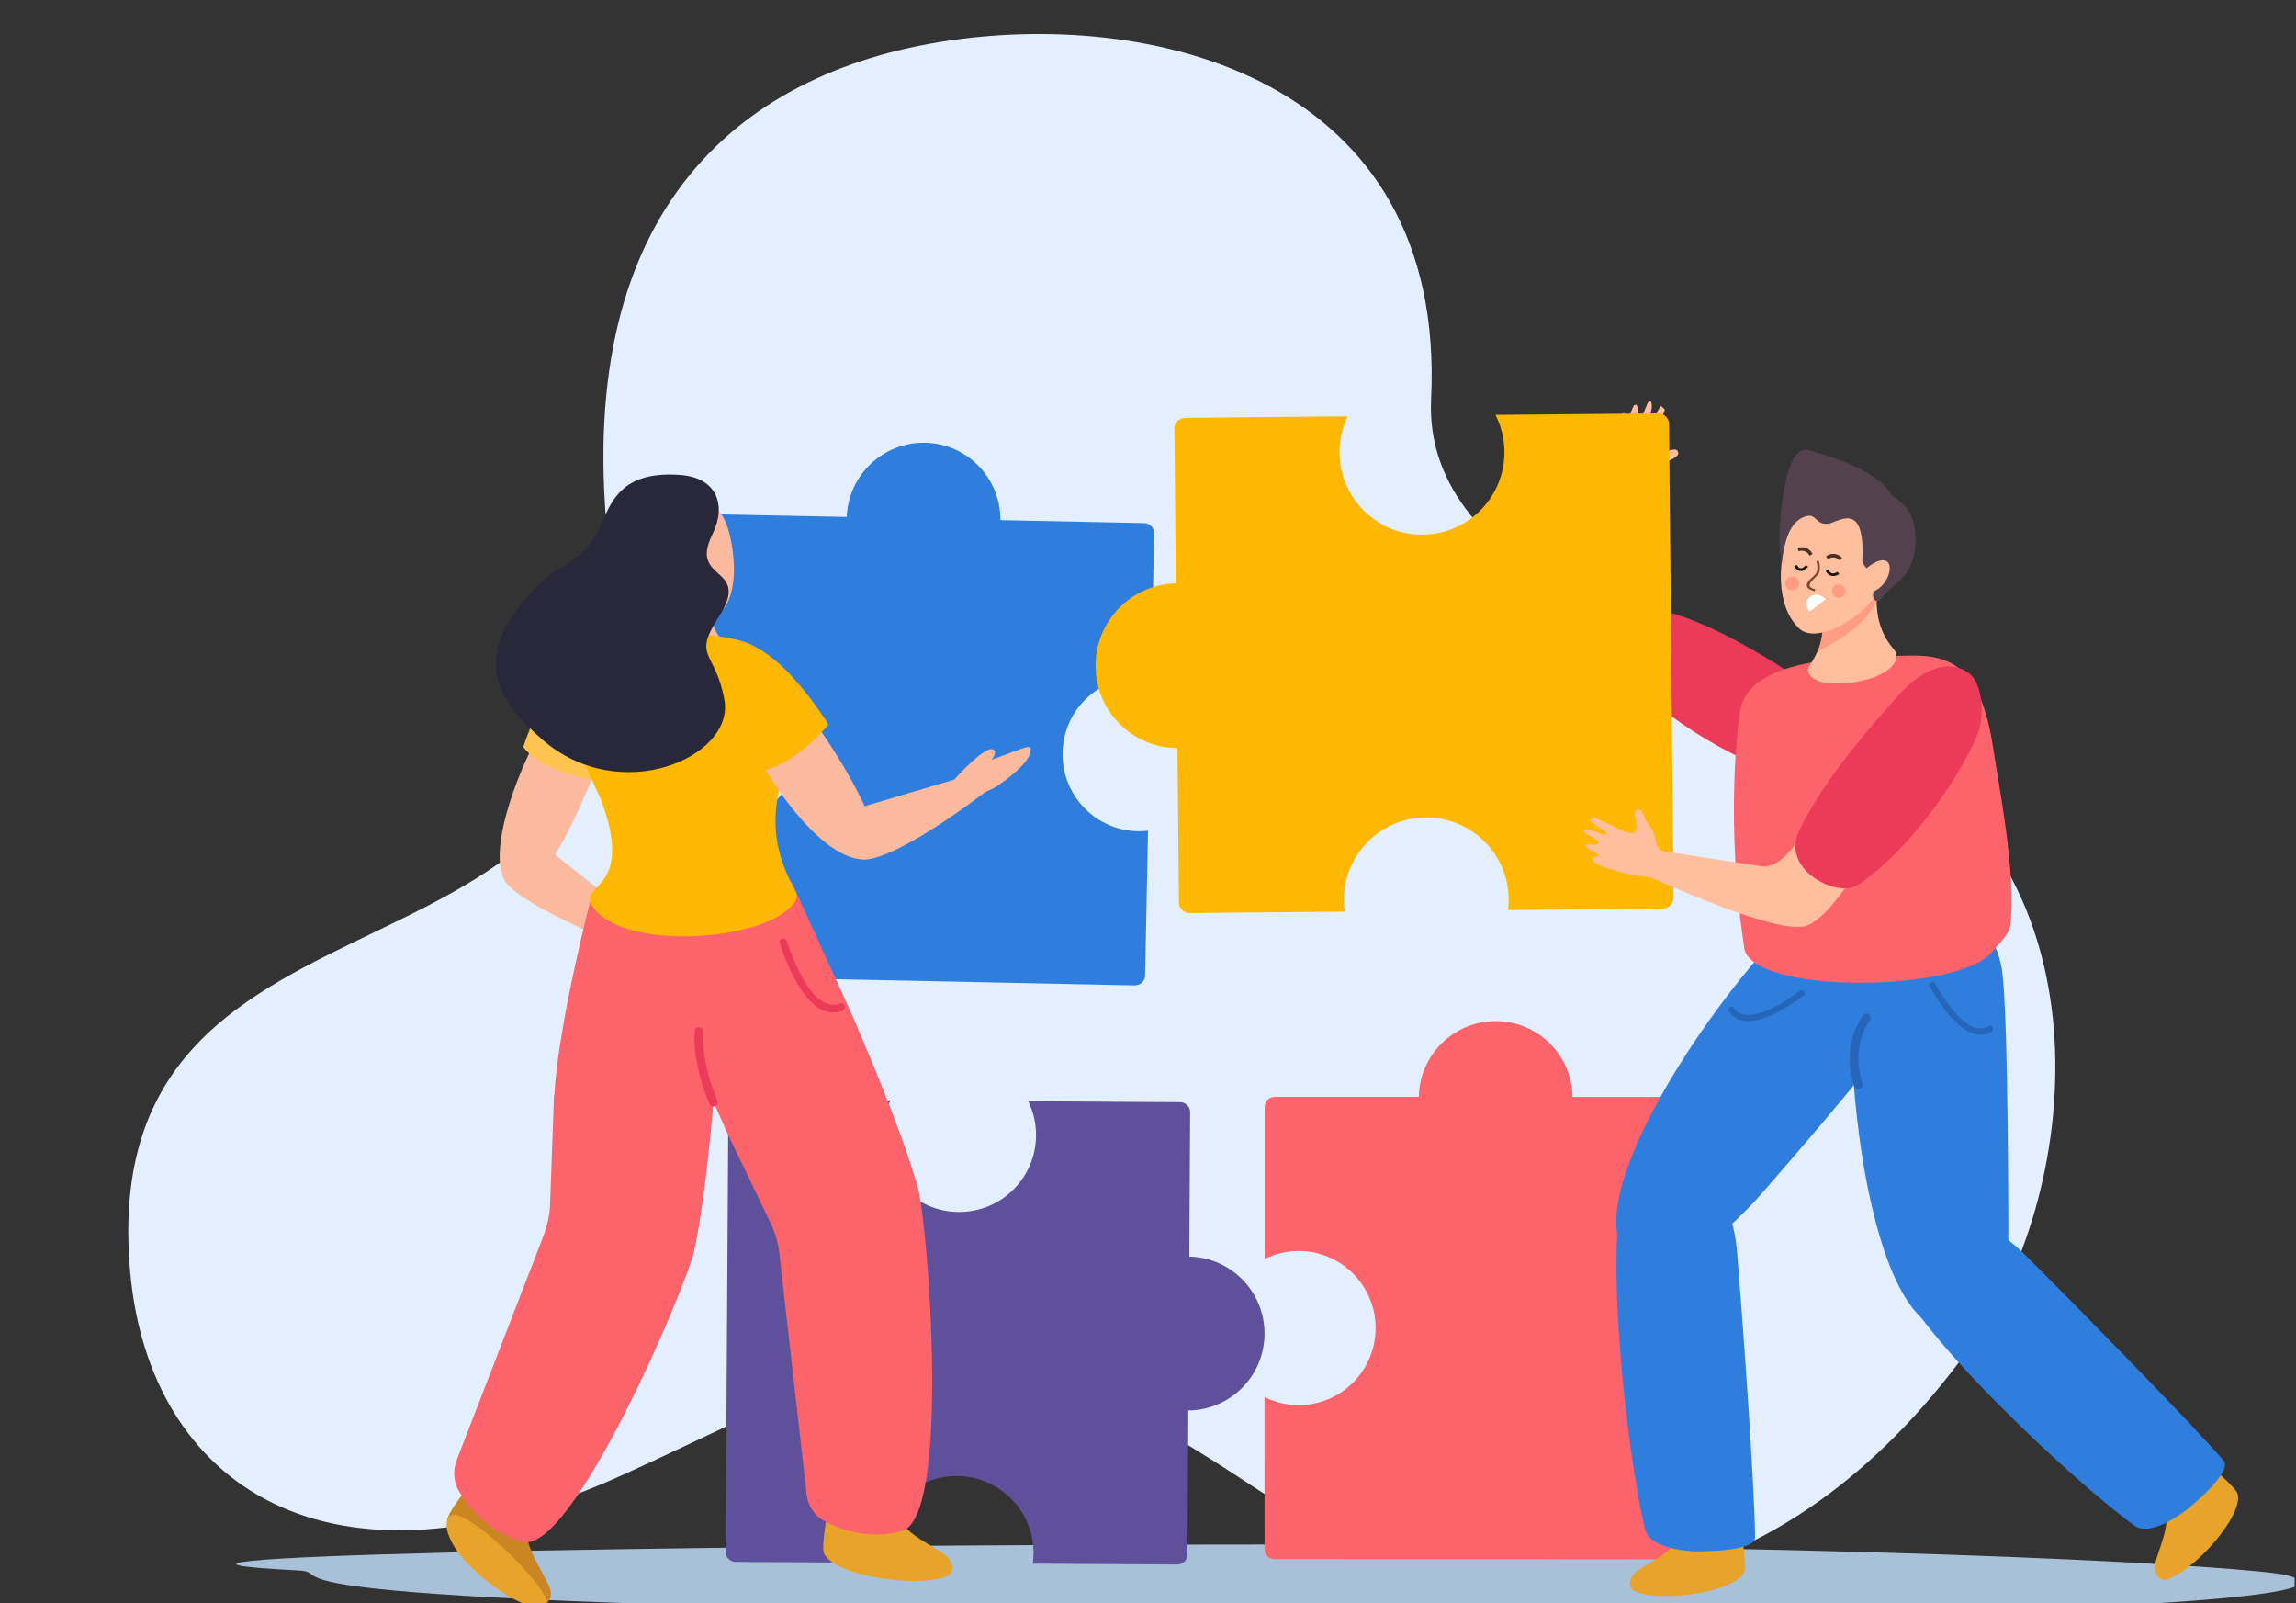
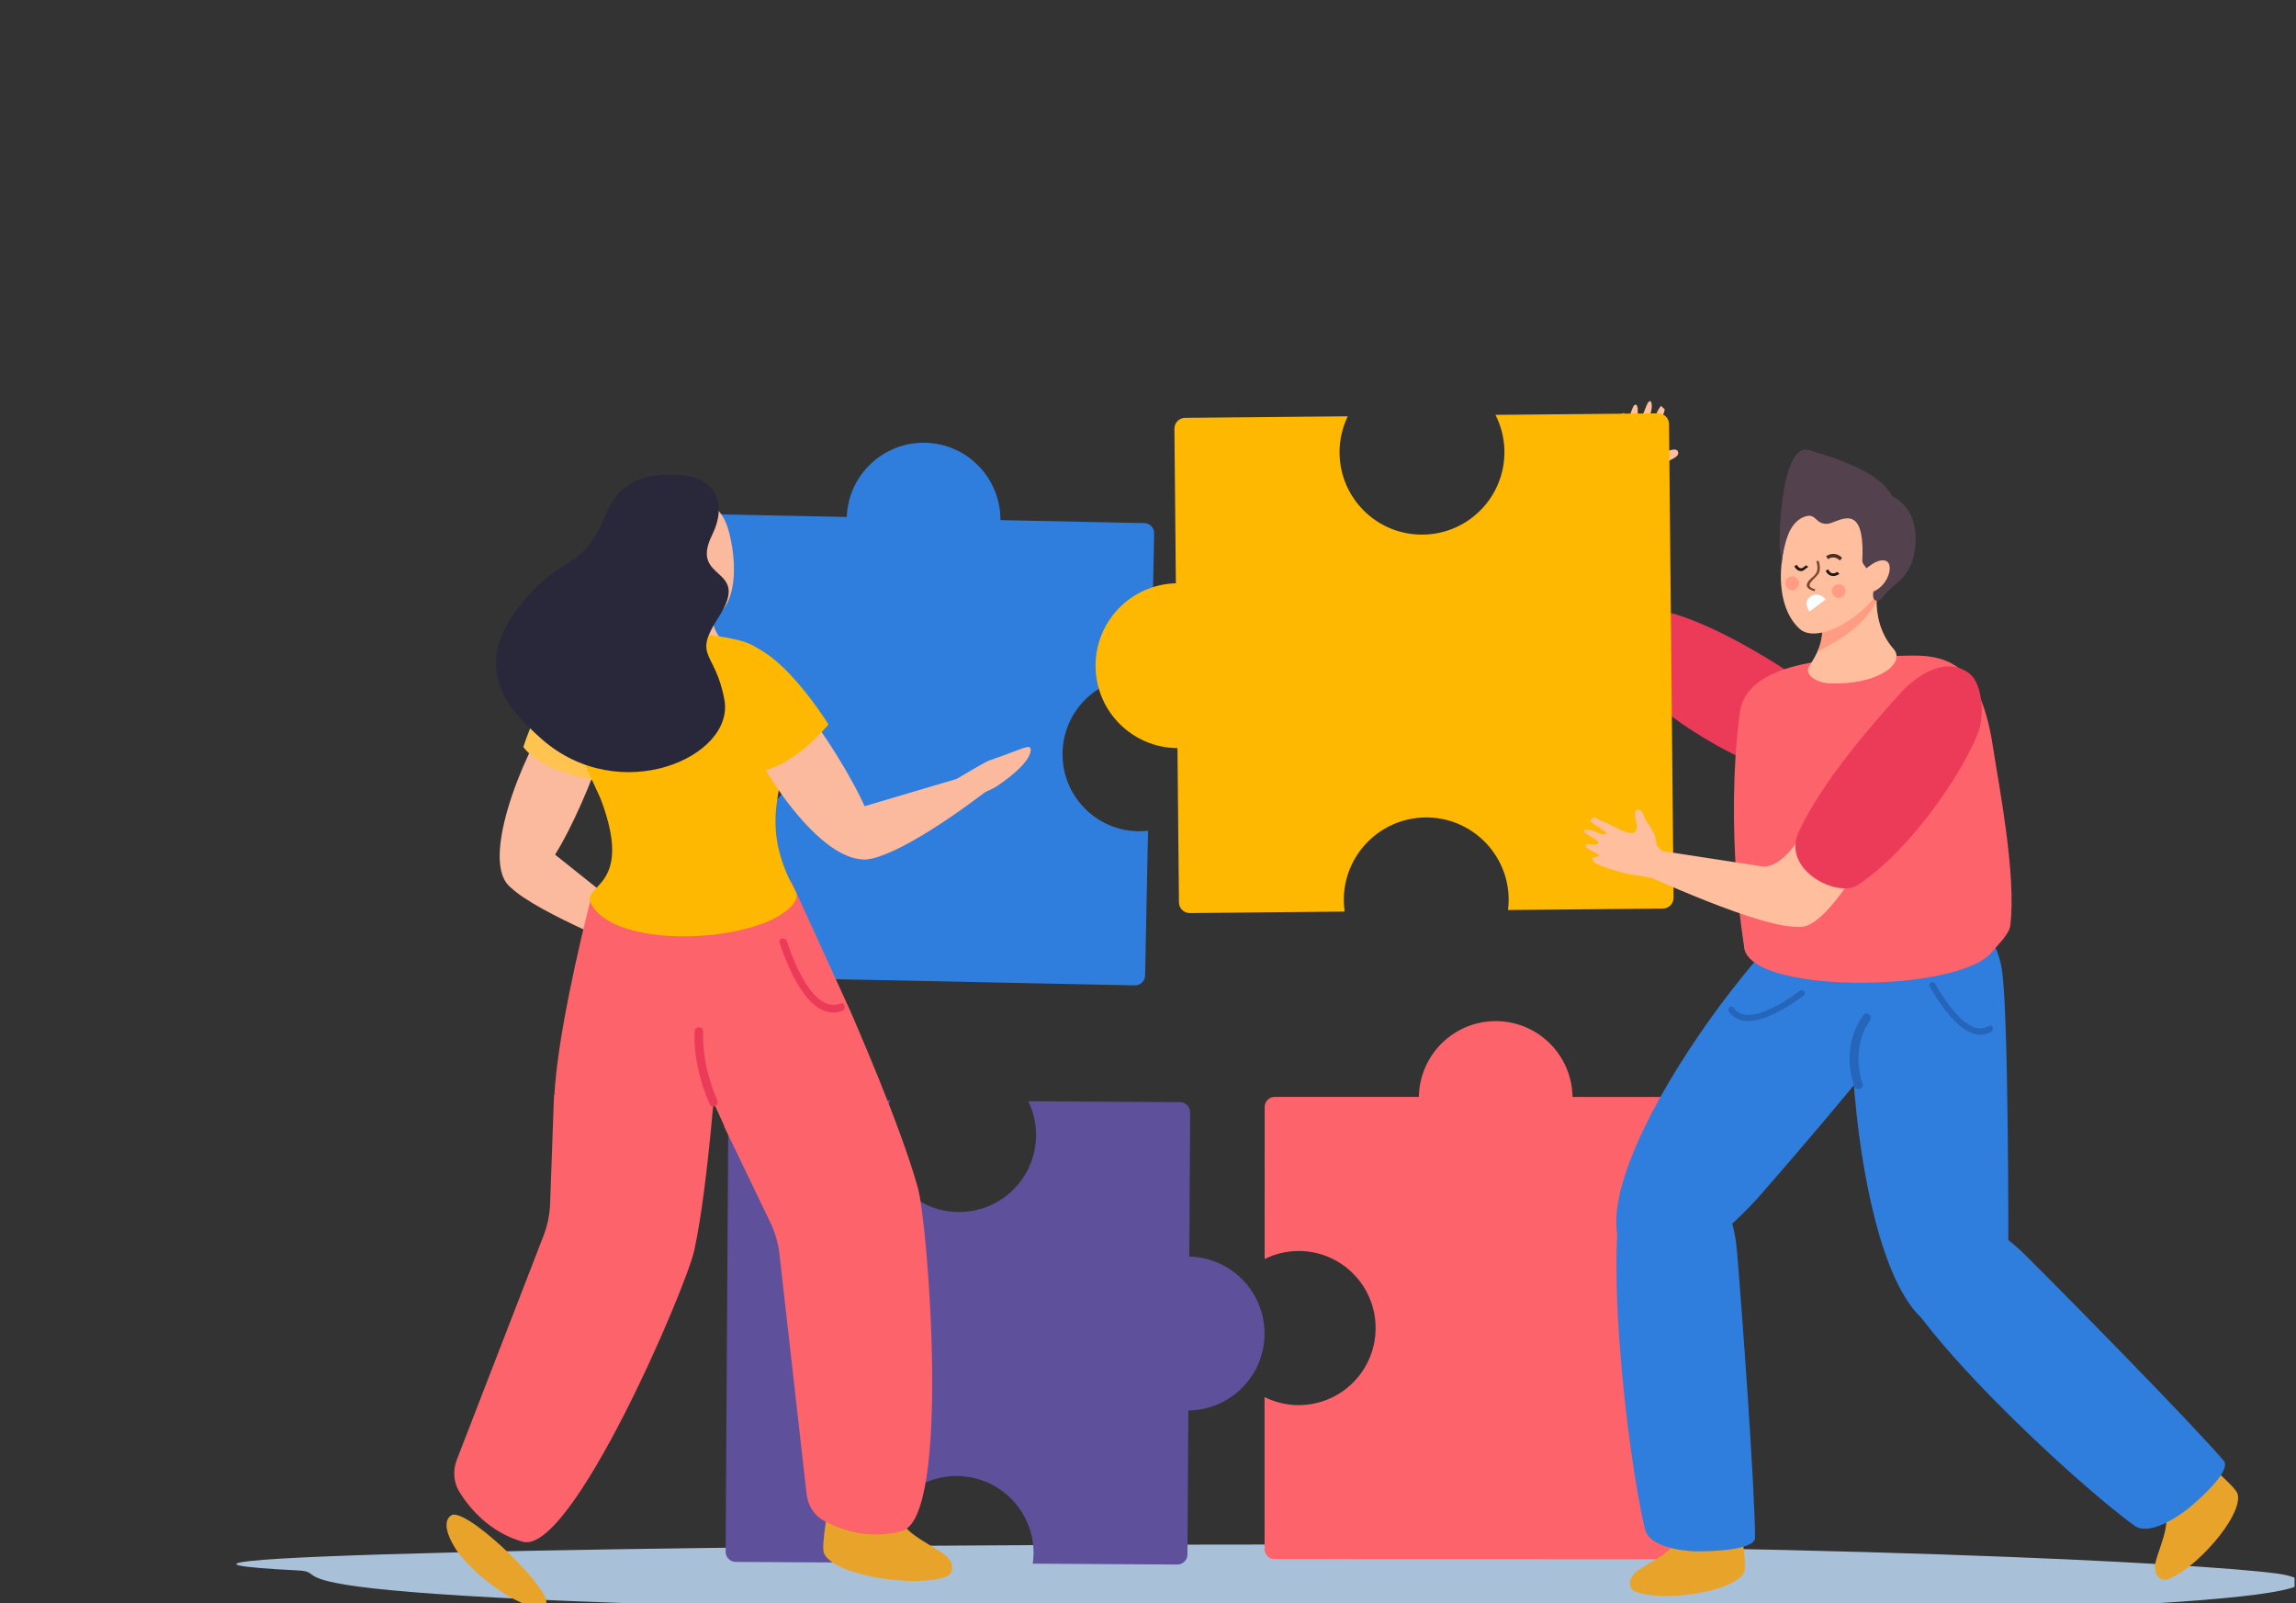
<svg xmlns="http://www.w3.org/2000/svg" width="371" height="259" viewBox="0 0 371 259" fill="none">
  <rect x="0" y="0" width="371" height="259" fill="#333333" stroke="none" />
  <g clip-path="url(#clip0_271_9226)">
    <mask id="mask0_271_9226" style="mask-type:luminance" maskUnits="userSpaceOnUse" x="0" y="-17" width="405" height="294">
      <path d="M404.439 -17H0V276.03H404.439V-17Z" fill="white" />
    </mask>
    <g mask="url(#mask0_271_9226)">
-       <path d="M202.159 239.936C153.115 207.451 144.745 218.209 100.739 238.216C53.064 259.89 24.149 239.839 21.039 205.513C14.676 135.303 108.727 166.221 98.763 91.713C91.423 36.817 117.054 12.569 151.618 6.821C185.817 1.134 233.75 12.432 231.247 64.476C229.862 93.268 272.64 104.812 300.424 118.41C342.204 138.859 336.171 192.193 319.232 216.365C290.766 256.99 248.004 270.31 202.159 239.936Z" fill="#E3EEFE" />
      <path d="M369.368 254.448C382.666 257.658 341.422 261.96 207.874 260.877C26.657 259.402 56.3 254.114 48.183 253.699C6.291 251.572 103.01 249.51 206.035 249.51C309.055 249.51 364.101 253.179 369.368 254.448Z" fill="#A9C1D8" />
      <path d="M142.538 183.267C142.55 181.293 143.033 179.424 143.87 177.765L119.322 177.624C118.428 177.62 117.692 178.341 117.688 179.239L117.253 250.666C117.249 251.572 117.973 252.317 118.879 252.321L142.24 252.454C142.175 251.914 142.131 251.371 142.135 250.819C142.167 243.943 147.773 238.405 154.639 238.449C161.516 238.485 167.049 244.096 167.009 250.972C167.001 251.528 166.949 252.068 166.88 252.603L190.245 252.744C191.147 252.744 191.879 252.019 191.875 251.121L192.02 227.856C198.793 227.791 204.29 222.305 204.33 215.506C204.37 208.695 198.942 203.149 192.173 202.996L192.31 179.694C192.318 178.788 191.593 178.059 190.688 178.051L166.152 177.902C166.961 179.574 167.424 181.447 167.412 183.42C167.371 190.304 161.77 195.834 154.9 195.79C148.031 195.754 142.497 190.143 142.538 183.267Z" fill="#5F509B" />
      <path d="M209.839 226.99C207.867 226.99 205.996 226.515 204.33 225.693L204.334 250.259C204.334 251.153 205.063 251.886 205.96 251.886L277.322 251.907C278.228 251.907 278.964 251.177 278.964 250.271V226.889C278.425 226.958 277.886 227.006 277.33 227.006C270.461 227.006 264.895 221.431 264.899 214.56C264.895 207.68 270.469 202.11 277.339 202.105C277.894 202.11 278.433 202.158 278.972 202.226L278.981 178.84C278.972 177.938 278.244 177.209 277.346 177.217L254.098 177.209C253.998 170.426 248.48 164.96 241.692 164.956C234.886 164.956 229.377 170.426 229.264 177.197H205.984C205.075 177.193 204.354 177.922 204.35 178.828L204.346 203.387C206.008 202.565 207.876 202.093 209.847 202.093C216.721 202.093 222.282 207.672 222.278 214.544C222.282 221.419 216.709 226.99 209.839 226.99Z" fill="#FC636B" />
      <path d="M116.395 132.902C114.42 132.858 112.564 132.347 110.914 131.489L110.415 156.051C110.399 156.945 111.116 157.69 112.009 157.71L183.359 159.184C184.265 159.205 185.013 158.488 185.033 157.581L185.504 134.204C184.969 134.26 184.426 134.296 183.874 134.284C177.005 134.151 171.552 128.464 171.693 121.588C171.834 114.713 177.516 109.255 184.389 109.395C184.941 109.408 185.48 109.468 186.015 109.549L186.498 86.167C186.51 85.26 185.794 84.519 184.901 84.507L161.656 84.024C161.689 77.245 156.292 71.666 149.503 71.525C142.698 71.388 137.076 76.741 136.822 83.512L113.55 83.037C112.645 83.013 111.904 83.73 111.884 84.636L111.381 109.186C113.059 108.405 114.939 107.966 116.91 108.01C123.784 108.147 129.229 113.834 129.084 120.71C128.947 127.582 123.261 133.039 116.395 132.902Z" fill="#2F7EDD" />
      <path d="M287.776 89.409C287.193 90.005 287.495 71.311 292.247 72.713C297 74.111 306.321 76.854 306.456 82.65C306.589 88.442 306.719 94.593 303.263 97.054C303.263 97.054 300.248 76.697 287.776 89.409Z" fill="#53424D" />
      <path d="M271.162 111.897C270.104 111.099 256.497 106.065 255.801 101.682C255.294 98.508 264.638 94.315 264.638 94.315C264.638 94.315 264.441 98.701 275.963 101.594C285.673 104.03 271.162 111.897 271.162 111.897Z" fill="#FFBE9E" />
      <path d="M255.639 100.453C255.088 93.111 261.913 72.105 261.913 72.105L265.052 75.819L264.484 101.102C264.484 101.102 256.19 107.8 255.639 100.453Z" fill="#FFBE9E" />
      <path d="M265.643 76.967C266.049 76.649 266.681 76.556 267.148 76.355C268.074 75.944 268.822 75.259 269.546 74.57C269.949 74.188 271.249 73.857 271.176 73.144C271.059 71.976 269.048 73.116 268.528 73.201C268.053 73.281 267.486 73.14 267.273 72.705L267.253 71.767C267.474 70.776 267.852 69.829 268.174 68.867C268.339 68.367 268.472 67.864 268.605 67.352C268.705 66.974 268.991 66.502 268.991 66.12L268.387 65.556L267.977 66.164C267.727 66.692 267.466 67.212 267.2 67.731L266.814 68.432C266.134 68.569 266.629 67.07 266.693 66.829C266.862 66.225 267.019 65.588 266.806 64.964L266.653 64.77L266.335 64.968C265.921 65.652 265.764 66.47 265.333 67.143L265.031 67.361C264.512 67.316 264.629 66.277 264.641 65.935L264.431 65.359L264.045 65.459L263.84 65.834C263.691 66.225 263.502 66.619 263.401 67.026L262.987 67.808L262.85 67.727L262.689 67.167L262.383 66.7L261.824 67.078C261.405 67.852 261.264 68.778 261.095 69.636C260.914 70.546 260.773 71.469 260.677 72.395C260.492 74.135 260.677 75.928 260.335 77.644L260.234 78.425C260.262 78.925 260.564 79.368 260.926 79.714C261.599 80.371 262.584 80.769 263.526 80.636L264.588 80.29L264.653 79.444L264.786 78.493C264.902 77.958 265.16 77.414 265.643 76.967Z" fill="#FFBE9E" />
      <path d="M294.908 112.453C299.142 115.353 302.08 119.667 299.781 123.433C298.481 125.572 293.6 126.76 290.409 125.962C284.28 124.431 270.827 118.084 263.667 109.887C261.048 106.886 264.505 97.199 271 99.302C279.523 102.065 288.94 108.373 294.908 112.453Z" fill="#EC3B59" />
      <path d="M355.788 235.642C355.788 235.642 361.221 240.133 361.559 241.313C362.564 244.834 354.502 253.844 350.084 255.173C349.468 255.358 348.303 255.02 348.197 253.212C348.098 251.399 351.611 245.349 349.227 243.621C346.845 241.897 355.788 235.642 355.788 235.642Z" fill="#E8A32B" />
      <path d="M324.521 202.549C324.521 202.549 324.593 162.785 323.431 156.341C321.723 146.875 311.322 140.507 302.198 146.775C295.925 151.088 299.08 209.235 313.001 214.511C323.866 218.628 324.521 202.549 324.521 202.549Z" fill="#2F7EDD" />
      <path d="M344.896 246.461C334.987 239.311 307.479 213.581 305.62 204.261C303.61 194.183 317.409 193.006 327.019 202.512C333.249 208.675 354.062 229.825 359.308 235.956C360.578 237.442 356.136 241.571 353.781 243.54C353.724 243.593 347.76 248.527 344.896 246.461Z" fill="#2F7EDD" />
      <path d="M281.114 245.873C281.114 245.873 282.341 252.817 281.834 253.937C280.325 257.268 268.349 258.899 264.127 257.05C263.535 256.792 262.864 255.777 263.958 254.331C265.057 252.885 271.649 250.557 270.952 247.697C270.256 244.838 281.114 245.873 281.114 245.873Z" fill="#E8A32B" />
      <path d="M284.401 193.107C284.401 193.107 304.531 170.156 307.818 164.493C312.647 156.175 308.85 144.579 297.842 143.435C290.272 142.65 254.658 188.741 262.211 202.025C267.958 212.131 284.401 193.107 284.401 193.107Z" fill="#2F7EDD" />
      <path d="M265.816 247.049C262.899 235.179 258.609 197.739 263.225 189.434C268.219 180.456 279.495 188.511 280.658 201.985C281.41 210.717 283.567 240.326 283.591 248.394C283.6 250.352 277.052 250.638 273.985 250.609C273.909 250.609 266.657 250.481 265.816 247.049Z" fill="#2F7EDD" />
      <path d="M311.793 159.345C313.407 162.169 317.754 169.105 321.795 166.652C322.332 166.322 321.928 165.407 321.378 165.742C318.028 167.78 314.059 161.311 312.698 158.93C312.384 158.375 311.476 158.785 311.793 159.345Z" fill="#2566BB" />
      <path d="M291.471 160.828C288.851 162.753 282.066 167.32 279.37 163.438C279.007 162.914 279.748 162.246 280.114 162.777C282.352 165.999 288.605 161.702 290.811 160.078C291.326 159.704 291.99 160.445 291.471 160.828Z" fill="#2566BB" />
      <path d="M302.125 164.928C300.154 167.514 299.808 171.751 300.959 175.078C301.257 175.928 299.913 176.299 299.619 175.453C298.311 171.667 298.645 167.216 301.132 163.958C301.671 163.245 302.666 164.223 302.125 164.928Z" fill="#2566BB" />
      <path d="M281.108 115.228C282.251 106.294 297.881 106.173 308.514 105.907C315.686 105.726 320.192 108.231 322.099 121.06C322.848 126.107 325.875 141.365 324.831 149.518C324.647 150.984 322.809 152.607 321.894 153.767C316.633 160.437 281.856 160.767 281.796 152.715C281.796 152.715 278.661 134.328 281.108 115.228Z" fill="#FC636B" />
      <path d="M303.848 92.615C303.848 92.615 293.583 96.406 294.295 97.187C295.011 97.968 294.226 99.858 294.44 101.553C294.669 103.39 293.731 105.504 292.363 107.587C291.405 109.045 293.655 110.306 295.506 110.386C303.489 110.741 307.986 107.132 305.982 104.848C301.482 99.716 303.848 92.615 303.848 92.615Z" fill="#FFBE9E" />
      <path d="M294.44 101.553C294.227 99.858 295.012 97.968 294.295 97.187C293.583 96.406 304.657 92.317 304.657 92.317C304.657 92.317 303.181 94.343 303.263 97.054C300.702 101.803 296.364 103.777 293.655 105.303C294.239 104.192 294.525 102.218 294.44 101.553Z" fill="#FF9C81" />
      <path d="M291.45 81.917C287.731 85.667 285.727 97.058 290.83 101.617C293.631 104.127 301.914 99.858 305.116 93.074C305.536 92.192 306.178 87.399 303.29 82.678C301.986 80.543 295.317 78.026 291.45 81.917Z" fill="#FFBE9E" />
      <path d="M287.862 91.177C287.963 91.846 287.862 84.459 291.862 83.387C293.492 82.948 293.368 84.749 295.311 84.616C296.969 84.503 301.42 80.495 300.921 90.553C300.897 91.04 301.42 91.528 301.698 91.918C302.041 92.402 301.376 93.711 301.468 94.295C301.561 94.855 303.01 92.885 303.055 93.449C303.128 94.311 301.993 96.901 303.264 97.054C303.882 97.127 304.471 96.067 304.857 95.68C305.959 94.597 307.239 93.771 308.114 92.458C309.08 91.008 309.478 89.244 309.529 87.504C309.581 85.784 309.297 84.008 308.392 82.546C307.444 81.015 305.835 79.915 304.07 79.593C303.031 79.4 301.89 79.533 300.881 79.202C299.987 78.912 299.058 78.936 298.156 78.646C297.436 78.417 297.134 78.038 296.615 77.543C295.484 76.459 293.842 75.895 292.305 76.189C290.768 76.483 289.408 77.692 289.058 79.214C288.861 80.076 287.73 88.757 287.778 89.409C287.818 90.001 287.774 90.581 287.862 91.177Z" fill="#53424D" />
      <path d="M300.248 93.131C300.248 93.131 302.879 90.05 304.645 90.577C306.417 91.105 304.73 95.963 301.214 95.826C297.708 95.689 299.427 93.977 300.248 93.131Z" fill="#FFBE9E" />
      <path d="M296.902 92.386L296.79 92.45L296.412 92.599C295.896 92.72 295.607 92.406 295.422 91.979L295.003 92.196C295.417 93.143 296.383 93.304 297.22 92.716L296.902 92.386Z" fill="#201714" />
      <path d="M291.801 91.322L291.403 91.669C290.92 91.967 290.59 91.689 290.34 91.254L289.922 91.471C290.216 91.979 290.679 92.41 291.326 92.205L292.2 91.564L291.801 91.322Z" fill="#201714" />
-       <path d="M290.634 89.063C291.378 88.801 292.039 89.103 292.413 89.784L292.892 89.481C292.397 88.575 291.455 88.172 290.461 88.523L290.634 89.063Z" fill="#4D2F20" />
      <path d="M295.383 90.331C296.027 89.876 296.747 89.989 297.291 90.545L297.669 90.122C296.949 89.385 295.93 89.252 295.073 89.86L295.383 90.331Z" fill="#4D2F20" />
      <path d="M293.488 90.67C293.653 91.161 293.745 91.737 293.612 92.24C293.419 92.974 292.606 93.32 292.176 93.936C291.58 94.778 292.208 95.254 293.218 95.507L293.327 95.197C291.061 94.629 293.645 93.393 293.959 92.446C294.156 91.854 294.071 91.177 293.874 90.589L293.488 90.67Z" fill="#7C4930" />
      <path d="M292.391 98.79C292.391 98.79 291.212 97.243 292.56 96.357C293.905 95.471 295.003 96.833 295.003 96.833L292.391 98.79Z" fill="#FAFFFF" />
      <path d="M298.16 95.805C297.982 96.385 297.371 96.716 296.791 96.538C296.208 96.361 295.882 95.749 296.059 95.165C296.232 94.585 296.843 94.258 297.427 94.432C298.007 94.609 298.337 95.225 298.16 95.805Z" fill="#FF9C81" />
      <path d="M288.862 93.389C289.329 92.99 290.033 93.042 290.431 93.51C290.83 93.977 290.777 94.677 290.307 95.076C289.844 95.479 289.139 95.423 288.741 94.955C288.343 94.488 288.395 93.787 288.862 93.389Z" fill="#FF9C81" />
      <path d="M243.094 72.907C243.07 70.792 242.547 68.798 241.646 67.018L267.936 66.776C268.894 66.768 269.683 67.541 269.691 68.5L270.427 145.002C270.435 145.973 269.663 146.77 268.693 146.778L243.674 147.012C243.738 146.432 243.787 145.852 243.779 145.26C243.714 137.893 237.694 131.984 230.338 132.056C222.977 132.125 217.07 138.151 217.138 145.517C217.146 146.11 217.202 146.69 217.283 147.262L192.256 147.503C191.29 147.512 190.505 146.734 190.501 145.772L190.26 120.851C183.004 120.806 177.096 114.954 177.028 107.671C176.96 100.377 182.755 94.416 190.002 94.226L189.769 69.269C189.757 68.299 190.529 67.513 191.499 67.501L217.778 67.252C216.917 69.044 216.43 71.05 216.45 73.165C216.518 80.536 222.542 86.441 229.899 86.364C237.255 86.299 243.163 80.274 243.094 72.907Z" fill="#FEB801" />
      <path d="M303.172 135.782C302.242 136.725 295.502 149.582 291.071 149.711C287.86 149.799 284.91 139.987 284.91 139.987C284.91 139.987 289.232 140.749 293.582 129.684C297.249 120.363 303.172 135.782 303.172 135.782Z" fill="#FFBE9E" />
      <path d="M289.836 149.711C282.488 149.312 262.552 139.826 262.552 139.826L266.64 137.192L291.615 141.015C291.615 141.015 297.18 150.11 289.836 149.711Z" fill="#FFBE9E" />
      <path d="M267.855 136.753C267.59 136.31 267.578 135.67 267.437 135.182C267.155 134.207 266.571 133.378 265.984 132.568C265.654 132.121 265.497 130.788 264.781 130.768C263.606 130.736 264.475 132.878 264.495 133.406C264.515 133.889 264.298 134.433 263.839 134.586L262.909 134.481C261.956 134.135 261.066 133.64 260.153 133.196C259.678 132.967 259.195 132.773 258.708 132.576C258.346 132.423 257.919 132.081 257.533 132.032L256.905 132.56L257.449 133.047C257.94 133.357 258.423 133.684 258.906 134.014L259.545 134.494C259.598 135.182 258.177 134.501 257.944 134.405C257.368 134.155 256.757 133.921 256.112 134.05L255.899 134.175L256.056 134.518C256.68 135.017 257.469 135.279 258.08 135.794L258.258 136.121C258.149 136.632 257.131 136.383 256.793 136.326L256.193 136.459L256.25 136.858L256.591 137.108C256.958 137.305 257.328 137.546 257.714 137.695L258.439 138.207L258.342 138.336L257.763 138.421L257.259 138.662L257.565 139.271C258.278 139.786 259.179 140.044 260 140.322C260.881 140.62 261.779 140.878 262.684 141.095C264.387 141.502 266.181 141.55 267.835 142.11L268.6 142.307C269.099 142.344 269.578 142.102 269.968 141.792C270.701 141.208 271.228 140.277 271.216 139.327L271.01 138.227L270.182 138.054L269.256 137.804C268.741 137.615 268.234 137.289 267.855 136.753Z" fill="#FFBE9E" />
      <path d="M306.789 112.283C310.205 108.449 314.859 106.093 318.294 108.86C320.241 110.426 320.787 115.425 319.589 118.487C317.283 124.375 309.257 136.91 300.216 142.956C296.904 145.167 287.753 140.491 290.675 134.316C294.51 126.212 301.975 117.677 306.789 112.283Z" fill="#EC3B59" />
      <path d="M97.931 119.3C98.812 116.448 98.446 112.88 95.419 111.551C93.701 110.793 91.596 112.525 89.97 114.269C86.071 118.45 77.294 138.111 82.183 143.033C86.799 147.677 95.13 128.315 97.931 119.3Z" fill="#FBB99D" />
      <path d="M96.45 146.198C96.45 146.198 105.485 150.629 106.205 151.209C110.841 154.903 113.823 155.789 112.809 156.393C110.941 157.497 104.676 154.58 103.73 154.157C102.571 153.642 99.754 152.095 98.836 151.431C97.919 150.766 96.45 146.198 96.45 146.198Z" fill="#FBB99D" />
      <path d="M82.571 143.399C86.93 147.596 103.731 154.194 103.731 154.194V149.272L87.03 135.935C87.03 135.935 78.213 139.202 82.571 143.399Z" fill="#FBB99D" />
      <path d="M134.088 242.179C134.088 242.179 132.595 249.715 133.147 250.94C134.792 254.593 148.222 256.587 153.003 254.65C153.67 254.38 154.435 253.284 153.228 251.693C152.02 250.098 144.648 247.448 145.477 244.346C146.31 241.245 134.088 242.179 134.088 242.179Z" fill="#E8A32B" />
      <path d="M127.854 142.388L105.604 152.075C107.572 160.646 113.282 173.777 117.041 181.922L116.981 181.926L124.462 197.454C125.239 199.065 125.742 200.809 125.947 202.609L130.334 241.37C130.543 243.19 131.545 244.809 133.078 245.647C135.73 247.097 140.322 248.797 145.722 247.335C153.686 245.184 149.948 197.779 148.326 191.927C145.449 181.543 137.738 164.203 137.593 163.752L127.854 142.388Z" fill="#FC636B" />
-       <path d="M76.975 238.502C76.975 238.502 72.102 244.394 72.227 245.768C72.348 247.142 87.439 259.507 87.439 259.507C87.439 259.507 89.278 259.052 88.968 257.01C88.658 254.96 83.583 248.724 85.688 246.416C87.793 244.108 76.975 238.502 76.975 238.502Z" fill="#CA8623" />
      <path d="M73.191 244.677C76.519 244.362 89.912 257.727 88.125 259.169C85.481 261.303 76.056 254.215 73.504 250.018C70.655 245.345 73.191 244.677 73.191 244.677Z" fill="#E8A32B" />
      <path d="M115.964 149.01L95.746 144.168C93.516 152.687 90.056 167.856 89.577 176.931L89.52 176.903L88.892 194.38C88.828 196.193 88.462 197.977 87.814 199.657L73.81 235.827C73.15 237.527 73.278 239.468 74.224 240.999C75.866 243.649 79.082 247.524 84.45 249.059C92.366 251.327 110.909 207.934 112.189 201.977C114.463 191.404 115.73 172.223 115.807 171.755L115.964 149.01Z" fill="#FC636B" />
      <path d="M125.973 152.309C127.217 156.031 130.734 165.254 136.09 163.301C136.806 163.039 136.537 161.867 135.812 162.129C131.366 163.752 128.191 155.165 127.14 152.031C126.899 151.302 125.723 151.572 125.973 152.309Z" fill="#EC3B59" />
      <path d="M112.233 166.6C112.068 170.62 113.095 174.724 114.672 178.389C115.026 179.211 116.249 178.55 115.899 177.729C114.418 174.297 113.469 170.418 113.622 166.648C113.658 165.754 112.269 165.705 112.233 166.6Z" fill="#EC3B59" />
      <path d="M117.292 84.447C118.793 88.024 120.491 99.877 113.038 100.349C109.859 100.546 105.022 94.565 104.177 88.817C103.815 86.448 105.927 82.948 109.815 81.14C111.569 80.322 115.594 80.29 117.292 84.447Z" fill="#FBB99D" />
      <path d="M117.008 94.5C117.008 94.5 112.738 99.588 117.008 103.769C121.278 107.95 105.82 105.927 105.82 105.927L107.591 90.855L117.008 94.5Z" fill="#FBB99D" />
      <path d="M84.56 120.682C84.56 120.682 90.081 103.003 97.993 105.384C105.904 107.76 97.071 126.204 97.071 126.204C97.071 126.204 87.976 125.121 84.56 120.682Z" fill="#FEC44F" />
      <path d="M119.231 103.39C110.712 101.344 102.715 102.629 96.981 104.941C86.264 109.259 96.1 126.494 97.134 129.261C102.527 143.661 93.81 142.791 95.524 146.041C98.595 151.878 113.501 152.599 122.881 149.328C126.547 148.047 129.493 145.679 128.584 144.051C122.121 132.479 127.276 126.728 126.958 119.083C126.636 111.252 126.257 105.078 119.231 103.39Z" fill="#FEB801" />
      <path d="M128.531 112.59C126.611 110.302 123.412 108.687 120.659 110.515C119.094 111.554 119.412 114.265 119.999 116.573C121.412 122.116 131.79 138.94 139.658 138.832C146.201 138.743 134.599 119.82 128.531 112.59Z" fill="#FBB99D" />
      <path d="M122.468 124.601C122.468 124.601 110.593 110.394 116.867 105.017C123.141 99.64 133.873 117.04 133.873 117.04C133.873 117.04 128.05 124.118 122.468 124.601Z" fill="#FEB801" />
      <path d="M110.052 76.741C115.722 77.197 117.513 81.506 115.09 86.376C111.251 94.114 121.553 91.27 116.136 99.668C111.838 106.326 115.553 104.949 117.05 113.033C118.768 122.309 100.104 130.481 87.524 119.389C81.359 113.951 74.642 106.419 87.294 94.23C91.206 90.46 94.683 90.855 97.52 83.899C99.21 79.766 101.709 76.073 110.052 76.741Z" fill="#29283B" />
-       <path d="M153.757 126.43C153.757 126.43 159.093 120.283 160.513 121.089C161.934 121.894 157.455 125.33 157.455 125.33L153.757 126.43Z" fill="#FBB99D" />
      <path d="M150.348 128.371C150.348 128.371 158.952 123.155 159.829 122.857C165.439 120.947 166.586 120.017 166.545 121.197C166.465 123.368 161.865 126.49 161.004 127.058C159.941 127.755 157.088 128.77 156.034 129.185C154.984 129.599 150.348 128.371 150.348 128.371Z" fill="#FBB99D" />
      <path d="M141.033 138.67C148.12 136.878 161.005 126.555 161.005 126.555L157.283 125.032L137.395 130.921C137.395 130.921 135.169 140.153 141.033 138.67Z" fill="#FBB99D" />
    </g>
  </g>
  <defs>
    <clipPath id="clip0_271_9226">
      <rect width="370.804" height="259" fill="white" />
    </clipPath>
  </defs>
</svg>